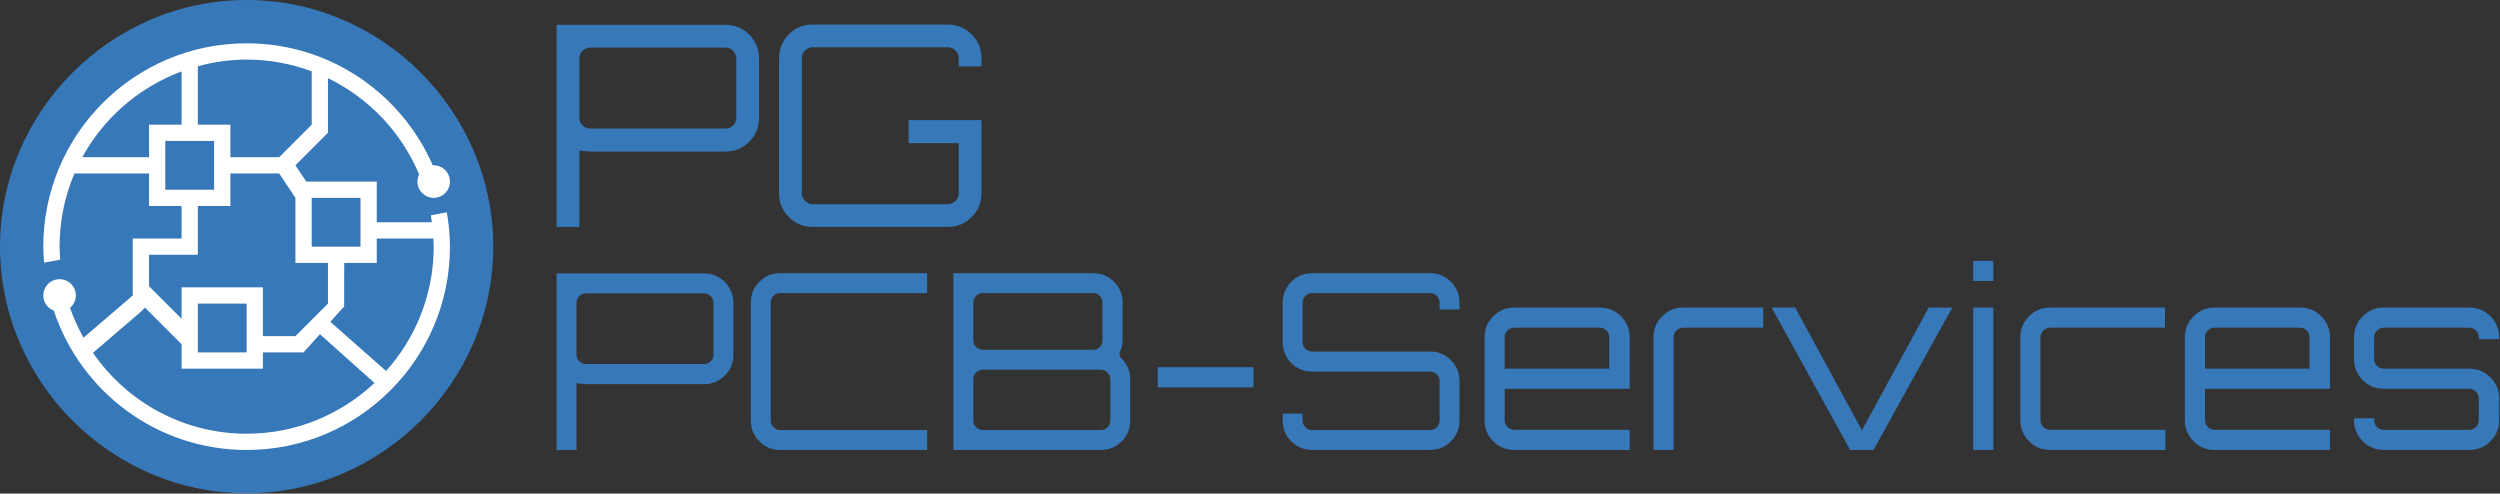
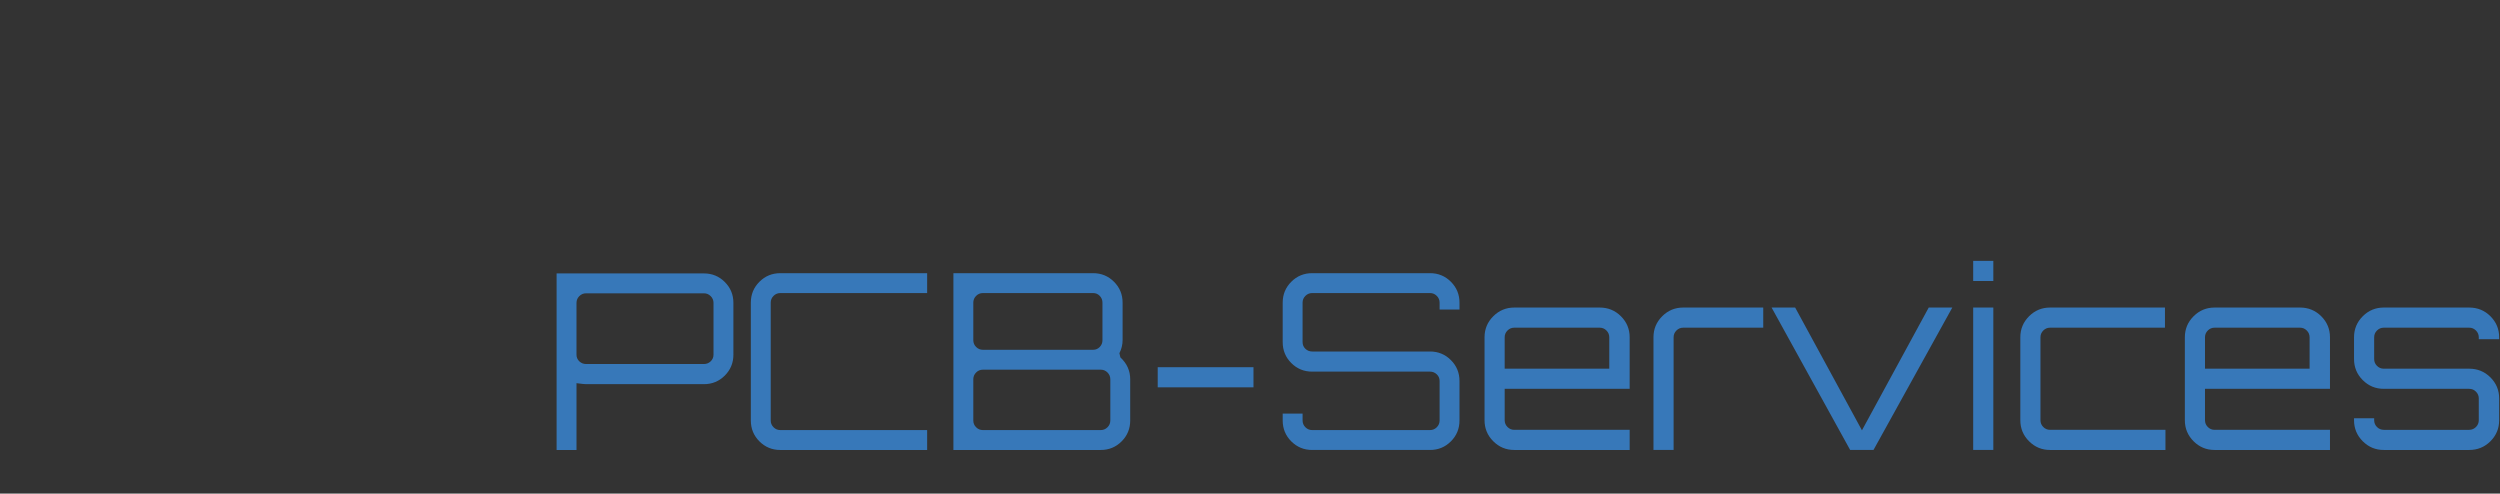
<svg xmlns="http://www.w3.org/2000/svg" width="100%" height="100%" viewBox="0 0 2031 401" version="1.1" xml:space="preserve" style="fill-rule:evenodd;clip-rule:evenodd;stroke-linejoin:round;stroke-miterlimit:2;">
  <rect x="0" y="0" width="2031" height="401" fill="#333333" stroke="none" />
  <g>
-     <path id="_BATRyMAZJLXPz1LAsjwes" d="M0,200.365c0,109.917 90.448,200.365 200.365,200.365c109.917,-0 200.365,-90.448 200.365,-200.365c-0,-109.917 -90.448,-200.365 -200.365,-200.365c-109.917,-0 -200.365,90.448 -200.365,200.365" style="fill:#3778b9;fill-rule:nonzero;" />
-     <path id="_Xc3C9J8BZYW5QKfviSALD" d="M352.343,160.732c-7.302,0 -13.219,-5.917 -13.219,-13.216c-0,-2.083 0.525,-4.028 1.385,-5.781c-14.338,-34.23 -40.823,-62.115 -74.073,-78.229l0,44.359l-26.424,26.432l8.816,13.219l57.26,0l-0,33.036l44.708,0c-0.27,-1.884 -0.439,-3.796 -0.751,-5.665l12.976,-2.422c1.547,9.093 2.53,18.375 2.53,27.907c0,91.231 -73.952,165.183 -165.179,165.183c-73.051,0 -134.865,-47.479 -156.664,-113.22c-4.974,-1.893 -8.526,-6.672 -8.526,-12.311c-0,-7.299 5.917,-13.22 13.216,-13.22c7.295,-0 13.216,5.917 13.216,13.22c-0,4.054 -1.863,7.625 -4.735,10.054c2.929,8.459 6.661,16.542 10.963,24.25l40.019,-34.304l0,-46.256l39.648,0l-0,-26.435l-26.432,-0l0,-26.428l-60.59,-0c-7.775,18.262 -12.093,38.359 -12.093,59.467c-0,3.563 0.293,7.055 0.533,10.558l-13.092,2.437c-0.338,-4.303 -0.657,-8.613 -0.657,-13.006c0,-91.227 73.956,-165.187 165.191,-165.187c67.731,0 125.749,40.849 151.238,99.183c0.244,-0.011 0.477,-0.071 0.732,-0.071c7.295,-0 13.209,5.917 13.209,13.219c-0,7.31 -5.91,13.227 -13.205,13.227Zm-59.471,0l-39.651,0l-0,39.644l39.651,0l-0,-39.644Zm59.471,39.644c0,-2.23 -0.218,-4.404 -0.319,-6.604l-45.94,-0l-0,19.82l-26.435,-0l-0.068,35.364l-11.245,12.483l45.34,39.967c23.972,-26.864 38.667,-62.186 38.667,-101.03Zm-276.823,86.248c27.389,39.655 72.999,65.73 124.849,65.73c40.214,0 76.681,-15.731 103.86,-41.239l-44.34,-39.644l-13.269,14.804l-33.036,0l0,13.22l-66.075,-0l-0,-19.824l-29.736,-29.736l-3.304,3.308l-38.949,33.381Zm124.849,-0.349l-0,-39.644l-39.648,0l0,39.644l39.648,0Zm-79.292,-79.295l0,25.538l26.432,26.428l-0,-25.53l66.075,-0l0,39.647l26.428,0l26.424,-26.428l0,-33.047l-26.424,0l0,-52.856l-13.212,-19.82l-39.647,0l-0,26.428l-26.432,0l0,39.64l-39.644,0Zm13.212,-66.068l0,13.212l39.648,0l-0,-39.647l-39.651,-0l0.003,26.435Zm13.22,-82.869c-34.515,12.829 -63.181,37.684 -80.624,69.653l54.192,0l0,-26.435l26.432,0l-0,-43.218Zm105.712,-0.083c-16.46,-6.131 -34.241,-9.551 -52.852,-9.551c-13.746,-0 -26.992,1.99 -39.652,5.399l0,47.453l26.432,0l-0,26.435l39.651,0l26.421,-26.435l-0,-43.301Z" style="fill:#fff;fill-rule:nonzero;" />
-     <path id="_8aQbwXwIqHgRNT3mfYdpv" d="M452.187,184.374l0,-164.242l137.059,0c7.615,0 14.087,2.665 19.417,7.995c5.33,5.33 7.995,11.803 7.995,19.417l0,48.199c0,7.614 -2.665,14.087 -7.995,19.417c-5.33,5.33 -11.802,7.995 -19.417,7.995l-109.647,-0c-1.37,-0 -4.34,-0.305 -8.909,-0.914l0,62.133l-18.503,0Zm145.968,-88.631l0,-48.199c0,-2.437 -0.876,-4.53 -2.627,-6.282c-1.751,-1.751 -3.845,-2.627 -6.282,-2.627l-109.647,0c-2.436,0 -4.53,0.876 -6.282,2.627c-1.751,1.752 -2.627,3.845 -2.627,6.282l0,48.199c0,2.437 0.876,4.493 2.627,6.168c1.752,1.675 3.846,2.513 6.282,2.513l109.647,-0c2.437,-0 4.531,-0.838 6.282,-2.513c1.751,-1.675 2.627,-3.731 2.627,-6.168Zm199.192,-48.427l0,6.624l-18.503,0l0,-6.624c0,-2.437 -0.875,-4.531 -2.627,-6.282c-1.751,-1.752 -3.845,-2.627 -6.281,-2.627l-109.648,-0c-2.436,-0 -4.53,0.875 -6.281,2.627c-1.752,1.751 -2.627,3.845 -2.627,6.282l-0,109.647c-0,2.436 0.875,4.53 2.627,6.282c1.751,1.751 3.845,2.627 6.281,2.627l109.648,-0c2.436,-0 4.53,-0.876 6.281,-2.627c1.752,-1.752 2.627,-3.846 2.627,-6.282l0,-40.661l-40.66,-0l-0,-18.731l59.163,-0l0,59.392c0,7.614 -2.665,14.086 -7.995,19.416c-5.33,5.33 -11.802,7.995 -19.416,7.995l-109.648,0c-7.614,0 -14.086,-2.665 -19.416,-7.995c-5.33,-5.33 -7.995,-11.802 -7.995,-19.416l-0,-109.647c-0,-7.615 2.665,-14.087 7.995,-19.417c5.33,-5.33 11.802,-7.995 19.416,-7.995l109.648,-0c7.614,-0 14.086,2.665 19.416,7.995c5.33,5.33 7.995,11.802 7.995,19.417Z" style="fill:#3778b9;fill-rule:nonzero;" />
    <path id="_IpHy63JIL9PEnI5NaR21t" d="M452.187,365.555l0,-143.43l119.692,-0c6.649,-0 12.302,2.327 16.956,6.982c4.655,4.655 6.982,10.307 6.982,16.956l0,42.092c0,6.649 -2.327,12.301 -6.982,16.956c-4.654,4.655 -10.307,6.982 -16.956,6.982l-95.753,0c-1.197,0 -3.79,-0.266 -7.78,-0.798l-0,54.26l-16.159,0Zm127.472,-77.4l-0,-42.092c-0,-2.128 -0.765,-3.956 -2.294,-5.486c-1.53,-1.529 -3.358,-2.294 -5.486,-2.294l-95.753,0c-2.128,0 -3.957,0.765 -5.486,2.294c-1.53,1.53 -2.294,3.358 -2.294,5.486l-0,42.092c-0,2.128 0.764,3.923 2.294,5.386c1.529,1.463 3.358,2.194 5.486,2.194l95.753,0c2.128,0 3.956,-0.731 5.486,-2.194c1.529,-1.463 2.294,-3.258 2.294,-5.386Zm173.552,-66.23l0,16.159l-119.292,-0c-2.128,-0 -3.956,0.765 -5.486,2.294c-1.529,1.529 -2.294,3.358 -2.294,5.486l0,95.753c0,2.128 0.765,3.956 2.294,5.486c1.53,1.529 3.358,2.294 5.486,2.294l119.292,-0l0,16.158l-119.292,0c-6.65,0 -12.302,-2.327 -16.956,-6.982c-4.655,-4.654 -6.982,-10.307 -6.982,-16.956l-0,-95.753c-0,-6.65 2.327,-12.302 6.982,-16.957c4.654,-4.654 10.306,-6.982 16.956,-6.982l119.292,0Zm156.198,65.033l0.798,3.391c5.319,4.921 7.979,10.839 7.979,17.754l0,33.514c0,6.649 -2.327,12.302 -6.982,16.956c-4.654,4.655 -10.307,6.982 -16.956,6.982l-119.692,0l0,-143.63l113.508,0c6.649,0 12.302,2.328 16.956,6.982c4.655,4.655 6.982,10.307 6.982,16.957l0,30.521c0,3.591 -0.864,7.115 -2.593,10.573Zm-21.345,-48.874l-89.569,-0c-2.128,-0 -3.957,0.765 -5.486,2.294c-1.529,1.529 -2.294,3.358 -2.294,5.486l-0,30.521c-0,2.128 0.765,3.957 2.294,5.486c1.529,1.529 3.358,2.294 5.486,2.294l89.569,0c2.128,0 3.923,-0.765 5.386,-2.294c1.463,-1.529 2.194,-3.358 2.194,-5.486l0,-30.521c0,-2.128 -0.731,-3.957 -2.194,-5.486c-1.463,-1.529 -3.258,-2.294 -5.386,-2.294Zm13.964,103.533l-0,-33.514c-0,-2.127 -0.765,-3.956 -2.294,-5.486c-1.53,-1.529 -3.358,-2.294 -5.486,-2.294l-95.753,0c-2.128,0 -3.957,0.765 -5.486,2.294c-1.529,1.53 -2.294,3.359 -2.294,5.486l-0,33.514c-0,2.128 0.765,3.956 2.294,5.486c1.529,1.529 3.358,2.294 5.486,2.294l95.753,-0c2.128,-0 3.956,-0.765 5.486,-2.294c1.529,-1.53 2.294,-3.358 2.294,-5.486Zm38.501,-43.288l77.799,-0l0,16.357l-77.799,0l-0,-16.357Zm245.168,-52.465l-0,5.585l-16.159,0l0,-5.585c0,-2.128 -0.764,-3.957 -2.294,-5.486c-1.529,-1.529 -3.358,-2.294 -5.486,-2.294l-95.753,-0c-2.128,-0 -3.956,0.765 -5.486,2.294c-1.529,1.529 -2.294,3.358 -2.294,5.486l0,32.117c0,2.128 0.765,3.923 2.294,5.386c1.53,1.463 3.358,2.194 5.486,2.194l95.753,0c6.65,0 12.302,2.328 16.957,6.982c4.654,4.655 6.982,10.307 6.982,16.957l-0,32.117c-0,6.649 -2.328,12.302 -6.982,16.956c-4.655,4.655 -10.307,6.982 -16.957,6.982l-95.753,0c-6.649,0 -12.301,-2.327 -16.956,-6.982c-4.655,-4.654 -6.982,-10.307 -6.982,-16.956l-0,-5.586l16.158,0l0,5.586c0,2.128 0.765,3.956 2.294,5.486c1.53,1.529 3.358,2.294 5.486,2.294l95.753,-0c2.128,-0 3.957,-0.765 5.486,-2.294c1.53,-1.53 2.294,-3.358 2.294,-5.486l0,-32.117c0,-2.128 -0.764,-3.923 -2.294,-5.386c-1.529,-1.463 -3.358,-2.195 -5.486,-2.195l-95.753,0c-6.649,0 -12.301,-2.327 -16.956,-6.982c-4.655,-4.654 -6.982,-10.306 -6.982,-16.956l-0,-32.117c-0,-6.65 2.327,-12.302 6.982,-16.957c4.655,-4.654 10.307,-6.982 16.956,-6.982l95.753,0c6.65,0 12.302,2.328 16.957,6.982c4.654,4.655 6.982,10.307 6.982,16.957Zm44.485,3.99l69.421,-0c6.783,-0 12.534,2.36 17.256,7.081c4.721,4.721 7.081,10.407 7.081,17.056l0,41.892l-101.538,0l0,25.534c0,2.128 0.765,3.957 2.294,5.486c1.53,1.53 3.358,2.294 5.486,2.294l93.758,0l0,16.358l-93.758,0c-6.65,0 -12.335,-2.36 -17.056,-7.081c-4.721,-4.722 -7.082,-10.407 -7.082,-17.057l0,-67.426c0,-6.649 2.361,-12.335 7.082,-17.056c4.721,-4.721 10.406,-7.081 17.056,-7.081Zm-7.78,24.137l0,25.534l84.981,0l-0,-25.534c-0,-2.128 -0.765,-3.956 -2.294,-5.486c-1.529,-1.529 -3.358,-2.294 -5.486,-2.294l-69.421,0c-2.128,0 -3.956,0.765 -5.486,2.294c-1.529,1.53 -2.294,3.358 -2.294,5.486Zm145.026,-24.137l65.033,-0l-0,16.357l-65.033,0c-2.128,0 -3.956,0.765 -5.486,2.294c-1.529,1.53 -2.294,3.358 -2.294,5.486l0,91.564l-16.358,0l0,-91.564c0,-6.649 2.361,-12.335 7.082,-17.056c4.721,-4.721 10.407,-7.081 17.056,-7.081Zm145.226,99.742l54.26,-99.742l19.151,-0l-64.035,115.701l-18.951,0l-63.836,-115.701l19.151,-0l54.26,99.742Zm106.725,15.959l-16.358,0l-0,-115.701l16.358,-0l-0,115.701Zm-16.358,-137.246l-0,-16.358l16.358,0l-0,16.358l-16.358,0Zm62.439,120.888l93.758,0l0,16.358l-93.758,0c-6.65,0 -12.335,-2.36 -17.056,-7.081c-4.721,-4.722 -7.082,-10.407 -7.082,-17.057l0,-67.426c0,-6.649 2.361,-12.335 7.082,-17.056c4.721,-4.721 10.406,-7.081 17.056,-7.081l93.359,-0l0,16.357l-93.359,0c-2.128,0 -3.956,0.765 -5.486,2.294c-1.529,1.53 -2.294,3.358 -2.294,5.486l0,67.426c0,2.128 0.765,3.957 2.294,5.486c1.53,1.53 3.358,2.294 5.486,2.294Zm133.655,-99.343l69.421,-0c6.783,-0 12.535,2.36 17.256,7.081c4.721,4.721 7.082,10.407 7.082,17.056l-0,41.892l-101.538,0l-0,25.534c-0,2.128 0.764,3.957 2.294,5.486c1.529,1.53 3.358,2.294 5.485,2.294l93.759,0l-0,16.358l-93.759,0c-6.649,0 -12.334,-2.36 -17.056,-7.081c-4.721,-4.722 -7.081,-10.407 -7.081,-17.057l-0,-67.426c-0,-6.649 2.36,-12.335 7.081,-17.056c4.722,-4.721 10.407,-7.081 17.056,-7.081Zm-7.779,24.137l-0,25.534l84.98,0l0,-25.534c0,-2.128 -0.764,-3.956 -2.294,-5.486c-1.529,-1.529 -3.358,-2.294 -5.486,-2.294l-69.421,0c-2.127,0 -3.956,0.765 -5.485,2.294c-1.53,1.53 -2.294,3.358 -2.294,5.486Zm238.983,0l0,1.596l-16.557,0l0,-1.596c0,-2.128 -0.765,-3.956 -2.294,-5.486c-1.529,-1.529 -3.358,-2.294 -5.486,-2.294l-69.421,0c-2.128,0 -3.956,0.765 -5.486,2.294c-1.529,1.53 -2.294,3.358 -2.294,5.486l0,17.755c0,2.127 0.765,3.956 2.294,5.485c1.53,1.53 3.358,2.294 5.486,2.294l69.421,0c6.783,0 12.535,2.361 17.256,7.082c4.721,4.721 7.081,10.407 7.081,17.056l0,17.754c0,6.65 -2.36,12.335 -7.081,17.057c-4.721,4.721 -10.473,7.081 -17.256,7.081l-69.421,0c-6.649,0 -12.335,-2.36 -17.056,-7.081c-4.721,-4.722 -7.082,-10.407 -7.082,-17.057l0,-1.595l16.358,-0l0,1.595c0,2.128 0.765,3.957 2.294,5.486c1.53,1.53 3.358,2.294 5.486,2.294l69.421,0c2.128,0 3.957,-0.764 5.486,-2.294c1.529,-1.529 2.294,-3.358 2.294,-5.486l0,-17.754c0,-2.128 -0.765,-3.956 -2.294,-5.486c-1.529,-1.529 -3.358,-2.294 -5.486,-2.294l-69.421,0c-6.649,0 -12.335,-2.36 -17.056,-7.081c-4.721,-4.722 -7.082,-10.407 -7.082,-17.056l0,-17.755c0,-6.649 2.361,-12.335 7.082,-17.056c4.721,-4.721 10.407,-7.081 17.056,-7.081l69.421,-0c6.783,-0 12.535,2.36 17.256,7.081c4.721,4.721 7.081,10.407 7.081,17.056Z" style="fill:#3778b9;fill-rule:nonzero;" />
  </g>
</svg>